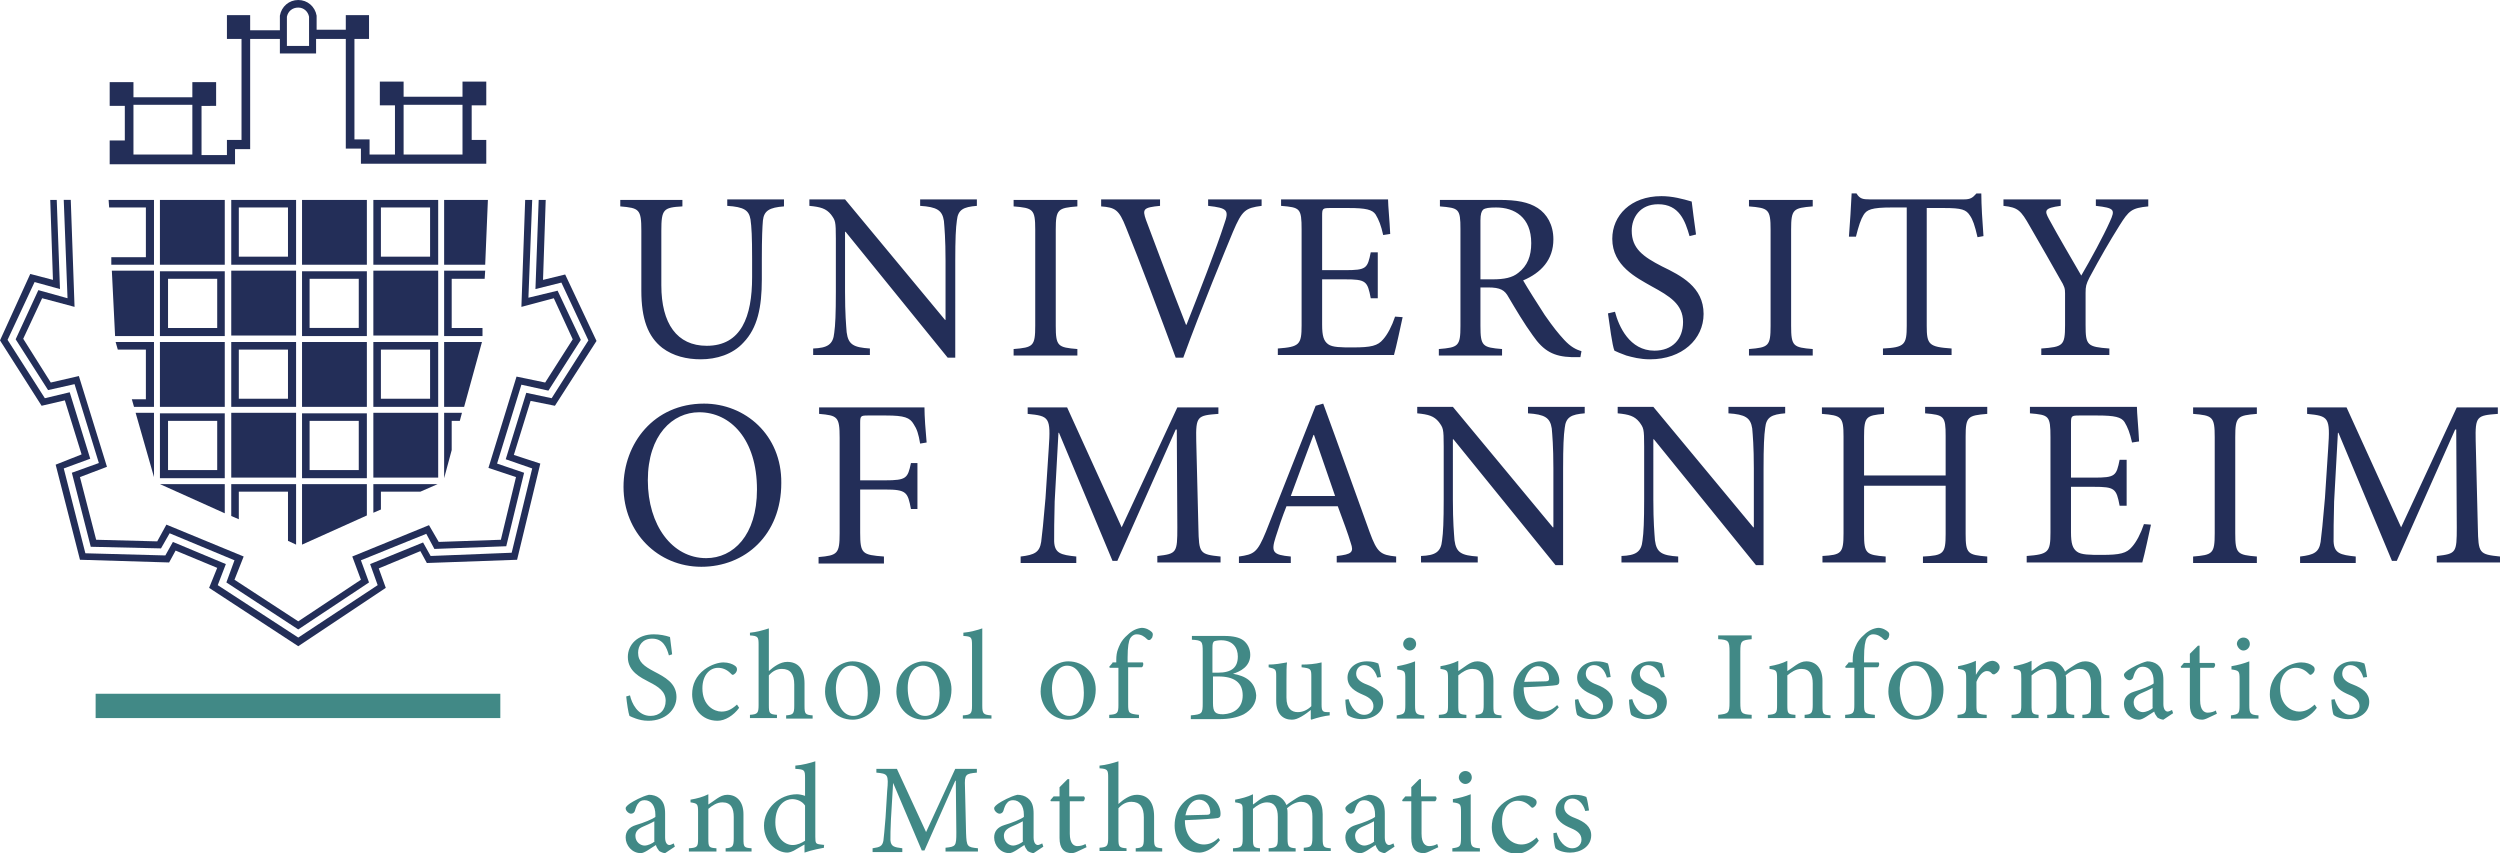
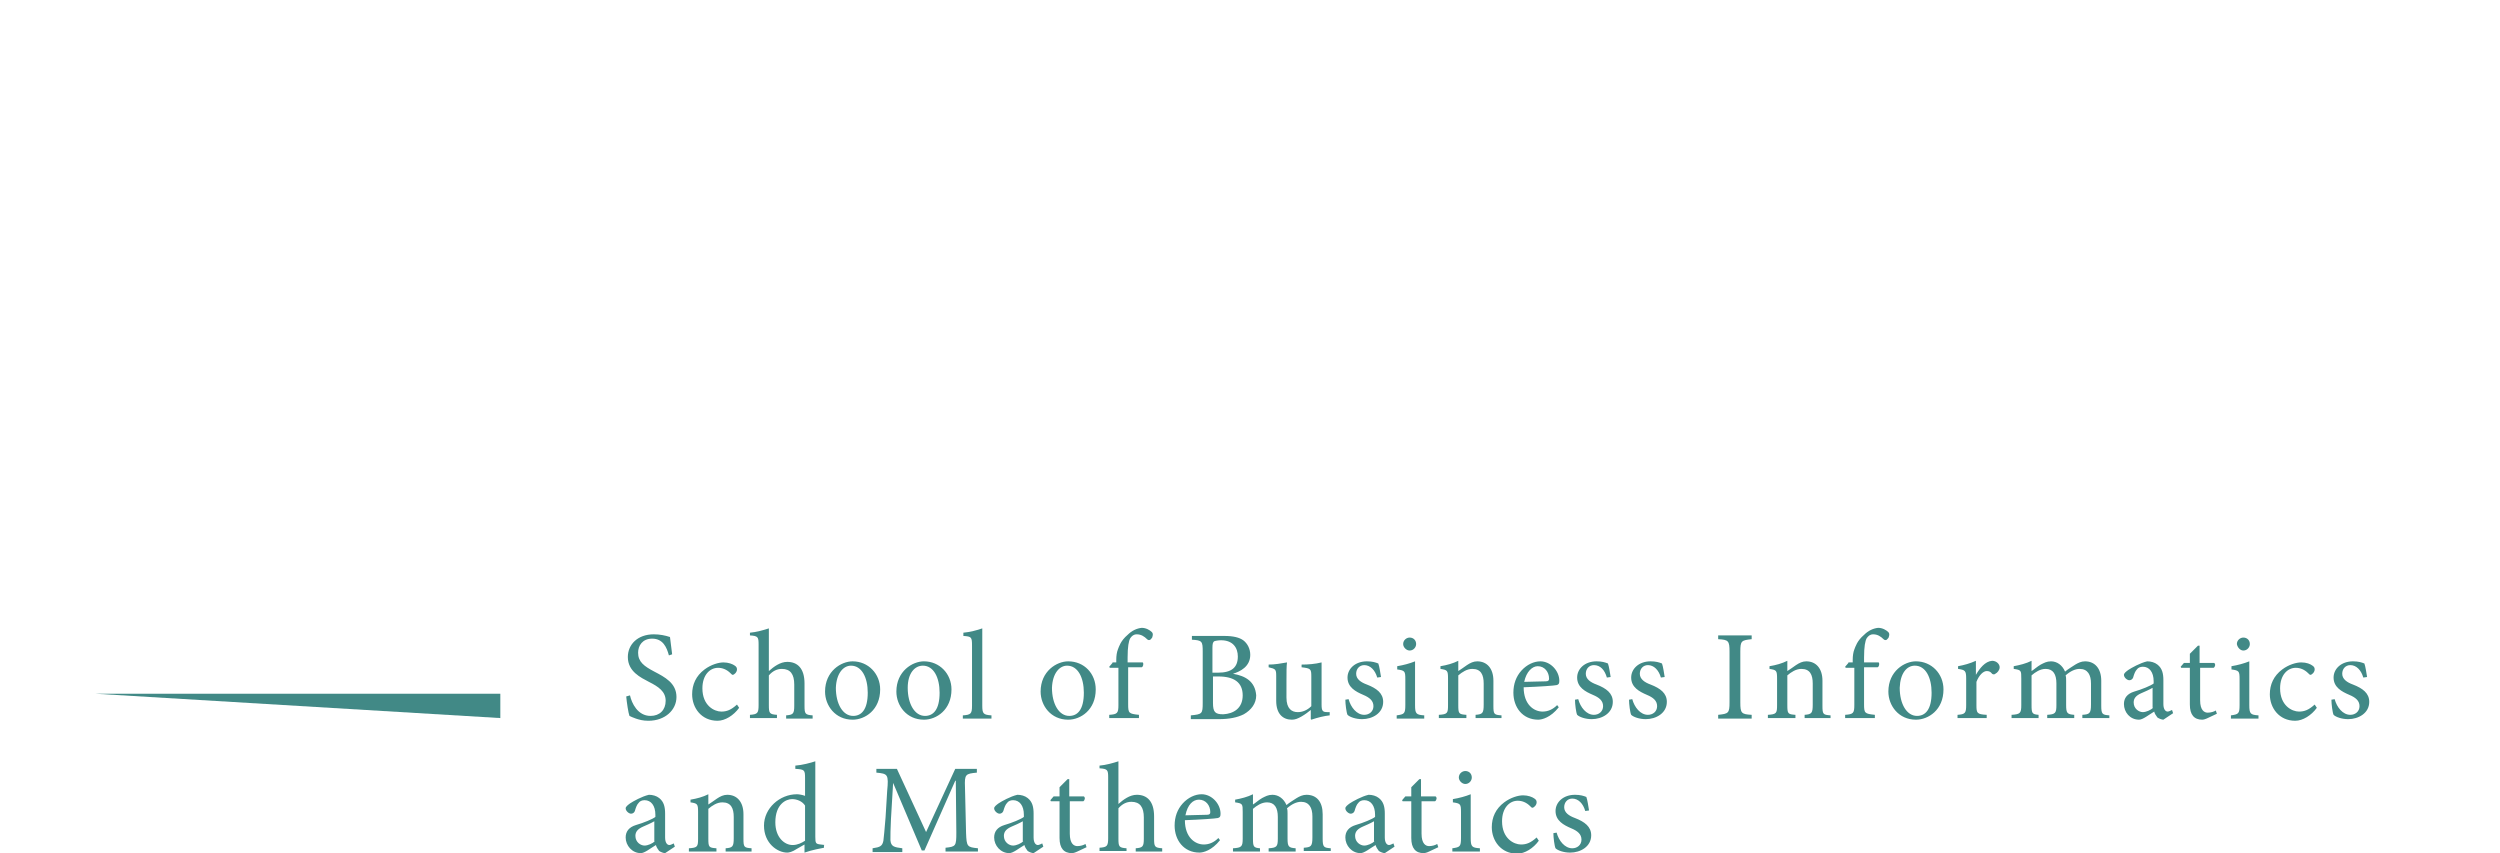
<svg xmlns="http://www.w3.org/2000/svg" version="1.1" id="Ebene_1" x="0" y="0" viewBox="0 0 462.7 157.9" xml:space="preserve">
  <style>.st1{fill:#232e58}.st2{fill:#418986}</style>
-   <path class="st1" fill="#232e58" d="M74.7 28.6v-9.2h10.9v9.2H74.7zM57.2 8.5h-4.1V3.1c.2-1 1-1.7 2.1-1.7 1 0 1.8.7 2 1.7v5.4zM24.7 28.6v-9.2h10.9v9.2H24.7zm62.6-2.7v-6.4H90v-4.4h-4.4v2.8H74.7v-2.8h-4.4v4.4h2.8v9.1h-4.7v-2.8h-2.8V7.2h2.7V2.8H64v2.7h-5.4V2.9C58.3 1.2 56.9 0 55.2 0s-3.1 1.2-3.4 2.9v2.7h-5.5V2.8H42v4.4h2.7v18.7H42v2.8h-4.7v-9.1H40v-4.4h-4.4V18H24.7v-2.8h-4.4v4.4h2.8V26h-2.8v4.4h23.2v-2.8h2.8V7.2h5.5v2.7h6.7V7.2H64v20.3h2.8v2.8H90v-4.4h-2.7zm14.2 46.4l6-9.4-4.3-9.1-5.4 1.3.7-18.1h-1.3l-.7 19.8 6-1.6 3.5 7.6-5.1 8-5.3-1.1-5.2 16.9 5.1 1.7-2.8 11.6-11.5.4-1.8-3.1-14.2 5.8 1.6 4.3-11.6 7.7-11.8-7.7 1.7-4.3-14.3-5.9-1.7 3.1-11.3-.3-3-11.6 5-1.9-5.2-16.8-5.2 1.2-5.1-8.1 3.5-7.5 6 1.6-.7-19.8h-1.3l.7 18.2-5.4-1.5-4.2 9.1 6 9.4 4.9-1.1 4.5 14.6-5 1.8 3.5 13.7 13 .3 1.6-2.8 12 5-1.5 4.1 13.3 8.7 13.1-8.7-1.5-4.1 12.1-4.9 1.5 2.8 13.3-.5L97 87.5l-5-1.7 4.5-14.6z" />
-   <path class="st1" fill="#232e58" d="M99.7 37l-.6 16.5 4.8-1.2 5 10.7-6.8 10.7-4.7-1L93.6 85l4.9 1.7-3.8 15.6-15 .6-1.4-2.5-9.8 4 1.4 3.9-14.7 9.7-14.9-9.7 1.5-3.9-9.8-4.1-1.4 2.5-14.8-.4-4-15.7 4.9-1.8-3.8-12.3-4.6 1.1-6.9-10.8 5-10.7 4.7 1.3-.6-16.5H9.3l.5 14.8-4.2-1.1L0 63l7.7 12.1 4.3-1 3.1 10-4.8 1.9 4.5 17.6 16.5.5 1.2-2.2 7.7 3.2-1.5 3.7 16.5 10.8 16.2-10.8-1.3-3.6 7.7-3.2 1.2 2.2 16.7-.6 4.3-17.8-4.9-1.6 3.1-10 4.5.9 7.7-12-5.8-12.3-4.1 1L101 37z" />
-   <path class="st1" fill="#232e58" d="M20.7 50.1l.6 12.1h7.2V50.1zm8.9 12.1h12v-12h-12v12zm1.5-10.6h9.1v9.1h-9.1v-9.1zm51.1-1.5v12.1h7.1v-1.5h-5.7v-9.1h6.1l.1-1.5zM25.1 76.4l3.4 11.9V76.4zm17.7 0h12v12h-12zm26.3 0h12v12h-12zM29.6 88.5h12v-12h-12v12zm1.5-10.6h9.1V87h-9.1v-9.1zm51.1-1.5v12.1l1.4-5.2v-5.4h1.5l.4-1.5zM55.9 88.5h12v-12h-12v12zm1.4-10.6h9.1V87h-9.1v-9.1zM29.6 63.3h12v12h-12zm52.6 0v12h3.7l3.3-12zm-60.8 0l.4 1.4H27v9.2h-2.6l.4 1.4h3.7v-12zM29.6 37h12v12h-12zm52.6 0v12h7.6l.5-12zM42.8 50.1h12v12h-12zm26.3 0h12v12h-12zM55.9 62.2h12v-12h-12v12zm1.4-10.6h9.1v9.1h-9.1v-9.1zm-1.4 11.7h12v12h-12zm-13.1 12h12v-12h-12v12zm1.4-10.6h9.1v9.1h-9.1v-9.1zm24.9 10.6h12v-12h-12v12zm1.4-10.6h9.1v9.1h-9.1v-9.1zM55.9 37h12v12h-12zM42.8 49h12V37h-12v12zm1.4-10.6h9.1v9.1h-9.1v-9.1zM69.1 49h12V37h-12v12zm1.4-10.6h9.1v9.1h-9.1v-9.1zM20.1 37l.1 1.4H27v9.2h-6.4V49h7.9V37zm9.5 52.6l12 5.4v-5.4zm26.3 0v11.2l12-5.4v-5.8zm-13.1 0v5.9l1.4.6V91h9.1v9.1l1.5.7V89.6zm26.3 0v5.3l1.4-.6V91h7.3l3.2-1.4z" />
  <path class="st2" fill="#418986" d="M294.1 150c-.1-.6-.3-2-.5-2.5-.5-.2-1.1-.4-2.1-.4-2.2 0-3.6 1.4-3.6 3 0 1.8 1.5 2.6 2.9 3.2 1.2.5 1.9 1.1 1.9 2.1s-.8 1.6-1.7 1.6c-1.4 0-2.5-1.4-2.9-2.9l-.6.1c0 .8.2 2.4.4 2.8.4.4 1.5.8 2.7.8 1.9 0 3.9-1.1 3.9-3.2 0-1.6-1.2-2.5-3-3.2-1.1-.4-2-1-2-2 0-.9.6-1.6 1.5-1.6 1.1 0 2 .9 2.4 2.3l.7-.1zm-9.7 5c-1.1 1-1.9 1.3-2.9 1.3-1.3 0-3.5-1.1-3.5-4.3 0-2.5 1.4-3.8 2.9-3.8.8 0 1.6.3 2.3 1 .2.2.3.3.4.3.3 0 .8-.5.8-1 0-.3-.1-.5-.4-.7-.4-.3-1.2-.6-2.1-.6-.9 0-2.3.4-3.5 1.3-1.6 1.2-2.3 2.8-2.3 4.6 0 2.5 1.7 4.9 4.7 4.9 1.4 0 3-1 4-2.4l-.4-.6zm-10.5 2.6v-.6c-1.5-.1-1.7-.3-1.7-1.9V147c-1 .4-2.1.7-3.3.9v.6c1.4.2 1.5.3 1.5 1.8v4.8c0 1.6-.2 1.7-1.6 1.9v.6h5.1zm-2.7-12.5c.7 0 1.2-.6 1.2-1.2 0-.7-.5-1.2-1.2-1.2-.6 0-1.2.5-1.2 1.2 0 .6.6 1.2 1.2 1.2m-5 11.7l-.2-.6c-.3.2-.9.4-1.5.4s-1.4-.4-1.4-2.3v-6h2.5c.3-.2.4-.7.1-.9H263v-3.2h-.3l-1.5 1.5v1.7h-1.1l-.6.7.1.2h1.6v6.8c0 1.9.8 2.8 2.3 2.8.2 0 .6-.1 1-.3l1.7-.8zm-11.8-1.1c-.4.4-1.3.8-1.9.8-.7 0-1.7-.6-1.7-1.8 0-.8.5-1.3 1.4-1.7.5-.2 1.6-.7 2.1-1v3.7zm3.7 1l-.2-.6c-.2.1-.6.3-.8.3-.4 0-.8-.4-.8-1.4v-4.4c0-1.2-.2-2.2-1.1-2.9-.5-.4-1.2-.6-1.9-.6-1.3.3-2.9 1.2-3.5 1.6-.4.3-.8.6-.8.9 0 .5.6 1 1 1 .3 0 .6-.2.7-.5.2-.7.4-1.2.7-1.5.2-.3.6-.5 1.1-.5 1.2 0 2 1 2 2.7v.4c-.5.4-2.2 1.1-3.6 1.5-1.3.4-1.9 1.2-1.9 2.3 0 1.5 1.2 2.9 2.8 2.9.7 0 1.8-.9 2.8-1.5.1.4.3.7.6 1.1.3.2.8.4 1.1.4l1.8-1.2zm-11.8.9v-.6c-1.3-.1-1.5-.2-1.5-1.8v-4.5c0-2.3-1.1-3.6-3-3.6-.7 0-1.3.3-1.8.6-.6.4-1.3.8-1.9 1.3-.5-1.2-1.5-1.9-2.6-1.9-.8 0-1.3.3-1.9.6-.7.4-1.2.9-1.7 1.2V147c-1 .5-2.2.8-3.3 1v.5c1.4.2 1.4.3 1.4 1.8v4.9c0 1.5-.2 1.7-1.8 1.8v.6h5v-.6c-1.2-.1-1.3-.3-1.3-1.8v-5.5c.7-.6 1.6-1.2 2.6-1.2 1.4 0 2 1 2 2.7v4c0 1.5-.2 1.7-1.7 1.8v.6h5v-.6c-1.3-.1-1.5-.3-1.5-1.8v-4.6c0-.4 0-.7-.1-1 .9-.8 1.8-1.2 2.6-1.2 1.5 0 2.1 1.1 2.1 2.7v3.9c0 1.7-.3 1.8-1.6 1.9v.6h5zm-24.4-9.6c1.3 0 2.1 1.1 2.1 2.3 0 .3-.1.5-.6.5-1.4 0-2.7.1-4 .1.4-2 1.4-2.9 2.5-2.9m3.6 7.1c-.8.8-1.7 1.2-2.7 1.2-1.6 0-3.5-1.3-3.5-4.5 2.8-.1 5.7-.3 6.1-.4.4-.1.5-.3.5-.8 0-1.8-1.6-3.6-3.5-3.6-1.2 0-2.5.6-3.5 1.7s-1.5 2.5-1.5 4.1c0 2.7 1.7 5 4.6 5 .7 0 2.3-.4 3.8-2.3l-.3-.4zm-10.4 2.5v-.6c-1.4-.1-1.5-.3-1.5-1.8v-4.1c0-2.8-1.3-4-3.2-4-1.3 0-2.5.9-3.4 1.7v-7.9c-.9.3-2.3.7-3.5.8v.5c1.5.1 1.6.3 1.6 1.7v11.2c0 1.5-.2 1.7-1.6 1.8v.6h5v-.5c-1.4-.1-1.5-.3-1.5-1.8v-5.6c.7-.8 1.5-1.2 2.4-1.2 1.6 0 2.3 1 2.3 2.9v3.9c0 1.5-.2 1.7-1.5 1.8v.6h4.9zm-14-.8l-.2-.6c-.3.2-.9.4-1.5.4s-1.4-.4-1.4-2.3v-6h2.5c.3-.2.4-.7.1-.9h-2.7v-3.2h-.3l-1.5 1.5v1.7H195l-.6.7.1.2h1.6v6.8c0 1.9.8 2.8 2.3 2.8.2 0 .6-.1 1-.3l1.7-.8zm-11.7-1.1c-.4.4-1.3.8-1.9.8-.7 0-1.7-.6-1.7-1.8 0-.8.5-1.3 1.4-1.7.5-.2 1.6-.7 2.1-1v3.7zm3.7 1l-.2-.6c-.2.1-.6.3-.8.3-.4 0-.8-.4-.8-1.4v-4.4c0-1.2-.2-2.2-1.1-2.9-.5-.4-1.2-.6-1.9-.6-1.3.3-2.9 1.2-3.5 1.6-.4.3-.8.6-.8.9 0 .5.6 1 1 1 .3 0 .6-.2.7-.5.2-.7.4-1.2.7-1.5.2-.3.6-.5 1.1-.5 1.2 0 2 1 2 2.7v.4c-.5.4-2.2 1.1-3.6 1.5-1.3.4-1.9 1.2-1.9 2.3 0 1.5 1.2 2.9 2.8 2.9.7 0 1.8-.9 2.8-1.5.1.4.3.7.6 1.1.3.2.8.4 1.1.4l1.8-1.2zm-12.1.9v-.6c-2-.2-2.1-.3-2.2-2.8l-.2-8.5c-.1-2.4.1-2.5 2.2-2.7v-.7h-4l-5.4 11.7-5.4-11.7h-3.8v.7c2.1.2 2.3.3 2 3.4l-.3 4.9c-.2 2.4-.3 3.5-.4 4.3-.2 1-.6 1.2-2 1.4v.7h5.5v-.7c-1.5-.2-2.1-.3-2.2-1.5 0-.9 0-2 .1-3.9l.4-6.7 5.3 12.5h.5l5.7-12.9h.1l.1 9.6c0 2.5-.1 2.6-2 2.8v.7h6zm-32-2c-.6.4-1.4.8-2.3.8-1.5 0-3.2-1.4-3.2-4.2 0-3.4 2-4.3 3.1-4.3.9 0 1.9.4 2.4 1.2v6.5zm3.7.8l-.8-.1c-.9-.1-1-.2-1-1.4v-14c-.9.3-2.4.7-3.7.8v.6c1.7.1 1.8.2 1.8 1.7v3.3c-.5-.2-1.2-.3-1.5-.3-3.2 0-6.1 2.6-6.1 5.8 0 3.3 2.5 5 4.3 5 .3 0 .9-.1 1.8-.7l1.4-.8v1.5c1.4-.5 3.1-.8 3.6-.9v-.5zm-13.6 1.2v-.6c-1.4-.1-1.5-.2-1.5-1.8v-4.5c0-2.3-1.2-3.6-3-3.6-.7 0-1.3.3-1.9.7-.6.4-1.1.8-1.6 1.1V147c-1 .5-2.1.8-3.3 1v.5c1.3.2 1.4.3 1.4 1.8v4.9c0 1.5-.1 1.7-1.7 1.8v.6h5.1v-.6c-1.4-.1-1.5-.2-1.5-1.8v-5.5c.7-.6 1.6-1.2 2.6-1.2 1.6 0 2.1 1.1 2.1 2.7v3.9c0 1.6-.2 1.8-1.5 1.9v.6h4.8zm-17.9-1.9c-.4.4-1.3.8-1.9.8-.7 0-1.7-.6-1.7-1.8 0-.8.5-1.3 1.4-1.7.5-.2 1.6-.7 2.1-1v3.7zm3.7 1l-.2-.6c-.2.1-.6.3-.8.3-.4 0-.8-.4-.8-1.4v-4.4c0-1.2-.2-2.2-1.1-2.9-.5-.4-1.2-.6-1.9-.6-1.3.3-2.9 1.2-3.5 1.6-.4.3-.8.6-.8.9 0 .5.6 1 1 1 .3 0 .6-.2.7-.5.2-.7.4-1.2.7-1.5.2-.3.6-.5 1.1-.5 1.2 0 2 1 2 2.7v.4c-.5.4-2.2 1.1-3.6 1.5-1.3.4-1.9 1.2-1.9 2.3 0 1.5 1.2 2.9 2.8 2.9.7 0 1.8-.9 2.8-1.5.1.4.3.7.6 1.1.3.2.8.4 1.1.4l1.8-1.2zm313.2-31.4c-.1-.6-.3-2-.5-2.5-.5-.2-1.1-.4-2.1-.4-2.2 0-3.6 1.4-3.6 3 0 1.8 1.5 2.6 2.9 3.2 1.2.5 1.9 1.1 1.9 2.1s-.8 1.6-1.7 1.6c-1.4 0-2.5-1.4-2.9-2.9l-.6.1c0 .8.2 2.4.4 2.8.4.4 1.5.8 2.7.8 1.9 0 3.9-1.1 3.9-3.2 0-1.6-1.2-2.5-3-3.2-1.1-.4-2-1-2-2 0-.9.6-1.6 1.5-1.6 1.1 0 2 .9 2.4 2.3l.7-.1zm-9.7 5.1c-1.1 1-1.9 1.3-2.9 1.3-1.3 0-3.5-1.1-3.5-4.3 0-2.5 1.4-3.8 2.9-3.8.8 0 1.6.3 2.3 1 .2.2.3.3.4.3.3 0 .8-.5.8-1 0-.3-.1-.5-.4-.7-.4-.3-1.1-.6-2.1-.6-.9 0-2.3.4-3.5 1.3-1.6 1.2-2.3 2.8-2.3 4.6 0 2.5 1.7 4.9 4.7 4.9 1.4 0 3-1 4-2.4l-.4-.6zM418 133v-.6c-1.5-.1-1.7-.3-1.7-1.9v-8.1c-1 .4-2.1.7-3.3.9v.6c1.4.2 1.5.3 1.5 1.8v4.8c0 1.6-.2 1.7-1.6 1.9v.6h5.1zm-2.8-12.6c.7 0 1.2-.6 1.2-1.2 0-.7-.5-1.2-1.2-1.2-.6 0-1.2.5-1.2 1.2.1.6.6 1.2 1.2 1.2m-4.9 11.7l-.2-.6c-.3.2-.9.4-1.5.4s-1.4-.4-1.4-2.3v-6h2.5c.3-.2.4-.7.1-.9h-2.7v-3.2h-.3l-1.5 1.5v1.7h-1.1l-.6.7.1.2h1.6v6.8c0 1.9.8 2.8 2.3 2.8.2 0 .6-.1 1-.3l1.7-.8zm-11.8-1.1c-.4.4-1.3.8-1.9.8-.7 0-1.7-.6-1.7-1.8 0-.8.5-1.3 1.4-1.7.5-.2 1.6-.7 2.1-1v3.7zm3.7 1l-.2-.6c-.2.1-.6.3-.8.3-.4 0-.8-.4-.8-1.4v-4.4c0-1.2-.2-2.2-1.1-2.9-.5-.4-1.2-.6-1.9-.6-1.3.3-2.9 1.2-3.5 1.6-.4.3-.8.6-.8.9 0 .5.6 1 1 1 .3 0 .6-.2.7-.5.2-.7.4-1.2.7-1.5.2-.3.6-.5 1.1-.5 1.2 0 2 1 2 2.7v.4c-.5.4-2.2 1.1-3.6 1.5-1.3.4-1.9 1.2-1.9 2.3 0 1.5 1.1 2.9 2.8 2.9.7 0 1.8-.9 2.8-1.5.1.4.3.7.6 1.1.3.2.8.4 1.1.4l1.8-1.2zm-11.8 1v-.6c-1.3-.1-1.5-.2-1.5-1.8V126c0-2.3-1.2-3.6-3-3.6-.7 0-1.3.3-1.8.6-.6.4-1.3.8-1.9 1.3-.5-1.2-1.5-1.9-2.6-1.9-.8 0-1.3.3-1.9.6-.7.4-1.2.9-1.7 1.2v-1.9c-1 .5-2.2.8-3.3 1v.5c1.4.2 1.4.3 1.4 1.8v4.9c0 1.5-.2 1.7-1.8 1.8v.6h5v-.6c-1.2-.1-1.3-.3-1.3-1.8V125c.7-.6 1.6-1.2 2.6-1.2 1.4 0 2 1 2 2.7v4c0 1.5-.2 1.7-1.7 1.8v.6h5v-.6c-1.3-.1-1.5-.3-1.5-1.8V126c0-.4 0-.7-.1-1 .9-.8 1.8-1.2 2.6-1.2 1.5 0 2.1 1.1 2.1 2.7v3.9c0 1.7-.3 1.8-1.6 1.9v.6h5zm-24.7-8.1v-2.6c-1.1.5-2.2.8-3.3 1v.5c1.3.2 1.5.3 1.5 1.8v4.9c0 1.5-.2 1.7-1.6 1.8v.6h5.4v-.6c-1.8-.1-1.9-.3-1.9-1.8v-4.3c.5-1.3 1.3-2 1.9-2 .4 0 .7.1 1 .5.1.1.4.2.6 0 .4-.2.8-.7.8-1.2 0-.6-.6-1.2-1.4-1.2-1.3.1-2.3 1.4-3 2.6zm-11.3-1.7c2 0 3.1 2.2 3.1 5 0 3.2-1.2 4.3-2.7 4.3-1.9 0-3.2-2.2-3.2-5.2.1-2.7 1.3-4.1 2.8-4.1m.2-.8c-2.1 0-5.1 1.8-5.1 5.6 0 2.6 1.9 5.2 5.1 5.2 2.3 0 5.1-1.8 5.1-5.6 0-2.9-2.2-5.2-5.1-5.2m-12.5.3l-.6.7.1.2h1.6v6.9c0 1.5-.2 1.7-1.7 1.8v.6h5.5v-.6c-1.9-.2-2-.3-2-2v-6.8h2.5c.3-.1.4-.7.2-.9H345v-.9c0-2 .2-3.1.5-3.6.3-.4.6-.7 1.2-.7.8 0 1.4.4 1.9.9.2.2.4.2.6.1.2-.2.4-.4.4-.6.1-.3.1-.6-.1-.8-.4-.4-1.1-.8-1.9-.8-.9.1-1.8.5-2.6 1.3-1.3 1.1-1.6 2.2-1.8 2.7s-.3 1.2-.3 1.9v.5h-.8zm-3.3 10.3v-.6c-1.4-.1-1.5-.2-1.5-1.8V126c0-2.3-1.2-3.6-3-3.6-.7 0-1.3.3-1.9.7-.6.4-1.1.8-1.6 1.1v-1.9c-1 .5-2.1.8-3.3 1v.5c1.3.2 1.4.3 1.4 1.8v4.9c0 1.5-.1 1.7-1.7 1.8v.6h5.1v-.6c-1.4-.1-1.5-.2-1.5-1.8V125c.7-.6 1.6-1.2 2.6-1.2 1.6 0 2.1 1.1 2.1 2.7v3.9c0 1.6-.2 1.8-1.5 1.9v.6h4.8zm-14.6 0v-.7c-1.9-.1-2.1-.3-2.1-2.3v-9.4c0-2 .2-2.1 2.1-2.3v-.7H318v.7c1.9.1 2.1.3 2.1 2.3v9.4c0 2-.2 2.1-2.1 2.3v.7h6.2zm-16.1-7.7c-.1-.6-.3-2-.5-2.5-.5-.2-1.1-.4-2.1-.4-2.2 0-3.6 1.4-3.6 3 0 1.8 1.5 2.6 2.9 3.2 1.2.5 1.9 1.1 1.9 2.1s-.8 1.6-1.7 1.6c-1.4 0-2.5-1.4-2.9-2.9l-.6.1c0 .8.2 2.4.4 2.8.4.4 1.5.8 2.7.8 1.9 0 3.9-1.1 3.9-3.2 0-1.6-1.2-2.5-3-3.2-1.1-.4-2-1-2-2 0-.9.6-1.6 1.5-1.6 1.1 0 2 .9 2.4 2.3l.7-.1zm-10 0c-.1-.6-.3-2-.5-2.5-.5-.2-1.1-.4-2.1-.4-2.2 0-3.6 1.4-3.6 3 0 1.8 1.5 2.6 2.9 3.2 1.2.5 1.9 1.1 1.9 2.1s-.8 1.6-1.7 1.6c-1.4 0-2.5-1.4-2.9-2.9l-.6.1c0 .8.2 2.4.4 2.8.4.4 1.5.8 2.7.8 1.9 0 3.9-1.1 3.9-3.2 0-1.6-1.2-2.5-3-3.2-1.1-.4-2-1-2-2 0-.9.6-1.6 1.5-1.6 1.2 0 2 .9 2.4 2.3l.7-.1zm-13.5-2c1.3 0 2.1 1.1 2.1 2.3 0 .3-.1.5-.6.5-1.4 0-2.7.1-4 .1.4-1.9 1.5-2.9 2.5-2.9m3.6 7.2c-.8.8-1.7 1.2-2.7 1.2-1.6 0-3.5-1.3-3.5-4.5 2.8-.1 5.7-.3 6.1-.4.4-.1.5-.3.5-.8 0-1.8-1.6-3.6-3.5-3.6-1.2 0-2.5.6-3.5 1.7s-1.5 2.5-1.5 4.1c0 2.7 1.7 5 4.6 5 .7 0 2.3-.4 3.8-2.3l-.3-.4zm-10.3 2.5v-.6c-1.4-.1-1.5-.2-1.5-1.8V126c0-2.3-1.2-3.6-3-3.6-.7 0-1.3.3-1.9.7-.6.4-1.1.8-1.6 1.1v-1.9c-1 .5-2.1.8-3.3 1v.5c1.3.2 1.4.3 1.4 1.8v4.9c0 1.5-.1 1.7-1.7 1.8v.6h5.1v-.6c-1.4-.1-1.5-.2-1.5-1.8V125c.7-.6 1.6-1.2 2.6-1.2 1.6 0 2.1 1.1 2.1 2.7v3.9c0 1.6-.2 1.8-1.5 1.9v.6h4.8zm-14.3 0v-.6c-1.5-.1-1.7-.3-1.7-1.9v-8.1c-1 .4-2.1.7-3.3.9v.6c1.4.2 1.5.3 1.5 1.8v4.8c0 1.6-.2 1.7-1.6 1.9v.6h5.1zm-2.7-12.6c.7 0 1.2-.6 1.2-1.2 0-.7-.5-1.2-1.2-1.2-.6 0-1.2.5-1.2 1.2 0 .6.6 1.2 1.2 1.2m-5.3 4.9c-.1-.6-.3-2-.5-2.5-.5-.2-1.1-.4-2.1-.4-2.2 0-3.6 1.4-3.6 3 0 1.8 1.5 2.6 2.9 3.2 1.2.5 1.9 1.1 1.9 2.1s-.8 1.6-1.7 1.6c-1.4 0-2.5-1.4-2.9-2.9l-.6.1c0 .8.2 2.4.4 2.8.4.4 1.5.8 2.7.8 1.9 0 3.9-1.1 3.9-3.2 0-1.6-1.2-2.5-3-3.2-1.1-.4-2-1-2-2 0-.9.6-1.6 1.5-1.6 1.1 0 2 .9 2.4 2.3l.7-.1zm-9.2 6.5h-.7c-.9 0-1.1-.2-1.1-1.4v-7.8c-1.2.3-2.5.4-3.7.4v.5c1.7.2 1.8.3 1.8 1.7v5.5c-.8.8-1.7 1.1-2.5 1.1-1.1 0-2.1-.6-2.1-2.7V126c0-1.6 0-2.7.1-3.4-1.1.2-2.3.4-3.4.4v.5c1.3.3 1.4.4 1.4 1.6v4.6c0 2.5 1.3 3.5 2.9 3.5.6 0 1.1-.2 1.8-.6.7-.4 1.2-.8 1.7-1.2v1.7l.1.1c1.2-.4 2.4-.7 3.4-.8v-.6zm-22-6.6h1.1c2.9 0 4.5 1.1 4.5 3.5s-1.7 3.4-3.6 3.5c-1.5 0-1.9-.4-1.9-2.1v-4.9zm0-.7v-4.6c0-.8.1-1 .3-1.2.2-.1.8-.2 1.3-.2 2.2 0 3.1 1.4 3.1 3 0 2-1.1 3-3.7 3h-1zm3.8.2c1.3-.4 3.2-1.3 3.2-3.5 0-1.1-.5-2.1-1.3-2.7-.7-.5-1.8-.8-3.5-.8h-6v.7c1.9.1 2 .3 2 2.2v9.5c0 2-.1 2.1-2.2 2.3v.7h5.2c1.9 0 3.4-.3 4.6-.9 1.4-.8 2.3-2 2.3-3.5-.2-2.6-2-3.6-4.3-4zm-22.3-2l-.6.7.1.2h1.6v6.9c0 1.5-.2 1.7-1.7 1.8v.6h5.5v-.6c-1.9-.2-2-.3-2-2v-6.8h2.5c.3-.1.4-.7.2-.9h-2.8v-.9c0-2 .2-3.1.5-3.6.3-.4.6-.7 1.2-.7.8 0 1.4.4 1.9.9.2.2.4.2.6.1.2-.2.4-.4.4-.6.1-.3.1-.6-.1-.8-.4-.4-1.1-.8-1.9-.8-.9.1-1.8.5-2.6 1.3-1.3 1.1-1.6 2.2-1.8 2.7s-.3 1.2-.3 1.9v.5h-.7zm-8.4.5c2 0 3.1 2.2 3.1 5 0 3.2-1.2 4.3-2.7 4.3-1.9 0-3.2-2.2-3.2-5.2.1-2.7 1.4-4.1 2.8-4.1m.2-.8c-2.1 0-5.1 1.8-5.1 5.6 0 2.6 1.9 5.2 5.1 5.2 2.3 0 5.1-1.8 5.1-5.6 0-2.9-2.1-5.2-5.1-5.2M183.5 133v-.6c-1.5-.1-1.7-.3-1.7-1.8v-14.3c-.8.3-2.3.7-3.5.8v.6c1.5.1 1.6.2 1.6 1.8v11.1c0 1.5-.2 1.7-1.7 1.8v.6h5.3zm-12.7-9.8c2 0 3.1 2.2 3.1 5 0 3.2-1.2 4.3-2.7 4.3-1.9 0-3.2-2.2-3.2-5.2 0-2.7 1.3-4.1 2.8-4.1m.2-.8c-2.1 0-5.1 1.8-5.1 5.6 0 2.6 1.9 5.2 5.1 5.2 2.3 0 5.1-1.8 5.1-5.6 0-2.9-2.2-5.2-5.1-5.2m-13.5.8c2 0 3.1 2.2 3.1 5 0 3.2-1.2 4.3-2.7 4.3-1.9 0-3.2-2.2-3.2-5.2.1-2.7 1.4-4.1 2.8-4.1m.3-.8c-2.1 0-5.1 1.8-5.1 5.6 0 2.6 1.9 5.2 5.1 5.2 2.3 0 5.1-1.8 5.1-5.6 0-2.9-2.2-5.2-5.1-5.2m-7.4 10.6v-.6c-1.4-.1-1.5-.3-1.5-1.8v-4.1c0-2.8-1.3-4-3.2-4-1.3 0-2.5.9-3.4 1.7v-7.9c-.9.3-2.3.7-3.5.8v.5c1.5.1 1.6.3 1.6 1.7v11.2c0 1.5-.2 1.7-1.6 1.8v.6h5v-.6c-1.4-.1-1.5-.3-1.5-1.8V125c.7-.8 1.5-1.2 2.4-1.2 1.6 0 2.3 1 2.3 2.9v3.9c0 1.5-.2 1.7-1.5 1.8v.6h4.9zm-14-2.6c-1.1 1-1.9 1.3-2.9 1.3-1.3 0-3.5-1.1-3.5-4.3 0-2.5 1.4-3.8 2.9-3.8.8 0 1.6.3 2.3 1 .2.2.3.3.4.3.3 0 .8-.5.8-1 0-.3-.1-.5-.4-.7-.4-.3-1.2-.6-2.1-.6-.9 0-2.3.4-3.5 1.3-1.6 1.2-2.3 2.8-2.3 4.6 0 2.5 1.7 4.9 4.7 4.9 1.4 0 3-1 4-2.4l-.4-.6zm-12-9.3c-.2-1.5-.3-2.4-.4-3.2-.9-.3-1.9-.5-3-.5-3 0-4.8 1.9-4.8 4.2 0 2.7 2.4 3.8 3.9 4.6 1.8.9 3.1 1.8 3.1 3.5s-1.1 2.8-2.8 2.8c-2.4 0-3.5-2.4-3.8-3.8l-.7.2c.1 1.1.4 3.1.6 3.6.2.1.6.3 1.2.5s1.3.4 2.3.4c3.1 0 5.2-2 5.2-4.4 0-2.6-2.2-3.7-4.1-4.7-1.9-1-3-1.8-3-3.5 0-1.3.8-2.6 2.6-2.6 2 0 2.7 1.6 3.1 3.1l.6-.2z" />
-   <path class="st1" fill="#232e58" d="M462.7 104.2V103c-3.9-.4-4-.6-4.1-5.3l-.4-16.1c-.1-4.6.2-4.7 4.1-5v-1.2h-7.6l-10.3 22.2-10.1-22.2H427v1.2c4 .4 4.3.6 3.9 6.4l-.6 9.2c-.4 4.6-.6 6.6-.8 8.1-.3 1.9-1.2 2.4-3.8 2.7v1.2H436V103c-2.9-.3-4-.6-4.1-2.8 0-1.8 0-3.7.1-7.4l.7-12.7h.1l9.9 23.7h.9l10.8-24.3h.2l.1 18.1c0 4.7-.1 4.9-3.7 5.3v1.2h11.7zm-45 0V103c-3.6-.3-4-.5-4-4.3V80.9c0-3.8.4-4 4-4.3v-1.2h-11.8v1.2c3.6.3 4 .5 4 4.3v17.8c0 3.8-.4 4-4 4.3v1.2h11.8zM396.8 97c-.6 1.8-1.4 3.3-2.2 4.2-1 1.2-2.2 1.5-5.6 1.5-2.2 0-3.8 0-4.6-.6-.8-.6-1.1-1.5-1.1-3.6v-8.4h4.2c3.9 0 4.2.3 4.8 3.5h1.3v-8.5h-1.3c-.6 3-.8 3.3-4.8 3.3h-4.2V78.3c0-1.3.1-1.4 1.5-1.4h3.4c3.2 0 4.4.3 5 1.2.6 1 1 2 1.4 3.8l1.3-.2c-.1-2.3-.4-5.3-.4-6.4h-19.8v1.2c3.5.3 3.8.4 3.8 4.4v17.7c0 3.6-.4 4-4.4 4.3v1.2h21.4c.4-1.4 1.3-5.6 1.6-7l-1.3-.1zm-28.9-21.7h-11.6v1.2c3.5.3 3.8.5 3.8 4.2V88H345v-7.2c0-3.7.4-3.9 3.7-4.2v-1.2h-11.5v1.2c3.6.3 4 .5 4 4.2v17.9c0 3.7-.4 4-3.9 4.2v1.2H349V103c-3.6-.3-4-.5-4-4.2v-8.9h15.1v8.9c0 3.7-.4 4-4.2 4.2v1.2h11.9V103c-3.6-.3-4-.5-4-4.2v-18c0-3.7.4-3.9 4-4.2v-1.3zm-37.5 0h-10.5v1.2c3.1.2 4.1.8 4.4 2.8.1 1.2.3 3.3.3 7.4v10.9h-.1L306 75.3h-6.6v1.2c2.1.2 3.1.5 4 1.6.8 1.1.9 1.2.9 4.5v9.8c0 4.1-.1 6.2-.3 7.6-.2 2.2-1.3 2.8-3.9 2.9v1.2h10.5V103c-3-.2-4-.7-4.3-3-.1-1.3-.3-3.4-.3-7.5V81.3h.1l18.9 23.3h1.4V86.7c0-4.1.1-6.1.3-7.5.2-2 1.2-2.5 3.7-2.7v-1.2zm-37.1 0h-10.5v1.2c3.1.2 4.1.8 4.4 2.8.1 1.2.3 3.3.3 7.4v10.9h-.1l-18.5-22.3h-6.6v1.2c2.1.2 3.1.5 4 1.6.8 1.1.9 1.2.9 4.5v9.8c0 4.1-.1 6.2-.3 7.6-.2 2.2-1.3 2.8-3.9 2.9v1.2h10.5V103c-3-.2-4-.7-4.3-3-.1-1.3-.3-3.4-.3-7.5V81.3h.1l18.9 23.3h1.4V86.7c0-4.1.1-6.1.3-7.5.2-2 1.2-2.5 3.7-2.7v-1.2zm-46.2 16.5h-8.2c1.3-3.6 2.8-7.5 4.2-11.3h.1l3.9 11.3zm11.3 12.4V103c-2.9-.3-3.5-.7-4.9-4.5-2.8-7.7-5.8-16.2-8.6-23.8l-1.4.4-9.2 23.3c-1.6 3.9-2.2 4.2-5 4.6v1.2h9.6V103c-3.3-.3-3.7-.8-2.8-3.6.6-1.9 1.2-3.7 2-5.7h9.5c1 2.7 1.9 5.1 2.4 6.8.6 1.7.2 2.1-2.6 2.4v1.2h11zm-32.5 0V103c-3.9-.4-4-.6-4.1-5.3l-.4-16.1c-.1-4.6.2-4.7 4.1-5v-1.2h-7.6l-10.3 22.2-10.1-22.2h-7.3v1.2c4 .4 4.3.6 3.9 6.4l-.6 9.2c-.4 4.6-.6 6.6-.8 8.1-.3 1.9-1.2 2.4-3.8 2.7v1.2h10.3V103c-2.9-.3-4-.6-4.1-2.8 0-1.8 0-3.7.1-7.4l.7-12.7h.1l9.9 23.7h.9l10.8-24.3h.2l.1 18.1c0 4.7-.1 4.9-3.7 5.3v1.2h11.7zm-54.4-22.3c-.2-2.1-.4-4.9-.4-6.5h-19.5v1.2c3.4.3 3.8.5 3.8 4.4v17.7c0 3.8-.4 4.1-3.9 4.4v1.2h12.1V103c-4-.3-4.4-.5-4.4-4.4v-8h4.6c4 0 4.2.5 4.8 3.6h1.2v-8.5h-1.2c-.6 2.8-.8 3.2-4.8 3.2h-4.6V78.3c0-1.3.1-1.4 1.4-1.4h3.4c3.4 0 4.4.4 5.1 1.6.6.9.9 1.8 1.2 3.6l1.2-.2zm-42.1-5.6c5.8 0 10.7 5 10.7 14.3 0 8.5-4.4 12.7-9.4 12.7-6.3 0-10.8-6.1-10.8-14.4 0-8.4 4.6-12.6 9.5-12.6m.9-1.6c-9.3 0-14.9 7.4-14.9 15.4 0 8.5 6.4 14.8 14.4 14.8 8.1 0 14.8-5.9 14.8-15.5.1-8.9-6.7-14.7-14.3-14.7m267.4-37.8h-9.8v1.2c3.5.4 3.6.7 2.6 2.9-1.2 2.7-3.6 7.1-5.3 10-1.9-3.3-4.1-7-6-10.5-.8-1.5-.9-2 2.2-2.4v-1.2h-10.6v1.2c2.7.3 3.2.8 4.9 3.8 2.4 4.1 4 7 5.6 9.8.8 1.3.9 1.7.9 2.6v5.9c0 3.8-.4 4-4.4 4.3v1.2h12.6v-1.2c-4.1-.3-4.4-.6-4.4-4.3v-6c0-1.2.1-1.6.7-2.8 2.1-3.9 3.6-6.5 5.6-9.7 1.7-2.7 2.2-3.2 5.3-3.5v-1.3zm-30.6 6.8c-.2-2.6-.4-5.8-.4-7.9h-.9c-.7.8-1.1 1.1-2.3 1.1H346c-1.2 0-1.8-.1-2.4-1.1h-.9c-.1 2.4-.3 5.3-.5 8h1.3c.5-2 .9-3.2 1.4-4 .6-1 1.5-1.4 5.2-1.4h2.8v21.9c0 3.5-.4 4-4.4 4.2v1.2h12.7v-1.2c-4.2-.3-4.6-.7-4.6-4.2V38.5h3.2c3.3 0 4.1.3 4.8 1.4.5.7.9 1.8 1.4 4l1.1-.2zm-31.6 22.1v-1.2c-3.6-.3-4-.5-4-4.3V42.5c0-3.8.4-4 4-4.3V37h-11.8v1.2c3.6.3 4 .5 4 4.3v17.8c0 3.8-.4 4-4 4.3v1.2h11.8zm-21.6-22.4c-.4-2.8-.6-4.5-.8-6.1-1.7-.5-3.6-1-5.6-1-5.7 0-9.1 3.6-9.1 7.9 0 5 4.5 7.2 7.3 8.8 3.3 1.8 5.8 3.3 5.8 6.6 0 3.2-2 5.3-5.3 5.3-4.6 0-6.6-4.5-7.3-7.2l-1.3.3c.3 2.1.8 6 1.2 6.9.4.2 1.1.5 2.2.9 1.1.3 2.5.7 4.4.7 5.9 0 9.9-3.7 9.9-8.4 0-5-4.2-7.1-7.7-8.8-3.5-1.8-5.6-3.3-5.6-6.6 0-2.4 1.5-4.9 4.9-4.9 3.9 0 5 3.1 5.8 5.9l1.2-.3zM274 51.7V40.8c0-1.2.2-1.7.5-2 .4-.3 1.1-.4 2.4-.4 3.4 0 6.5 1.8 6.5 6.6 0 2.4-.7 4.2-2.4 5.5-1.1.9-2.6 1.2-4.8 1.2H274zM292.7 65c-1-.3-2-.8-3.2-2.1-1.1-1.2-2-2.3-3.6-4.6-1.3-2-3.2-5-4-6.4 3.3-1.4 5.6-3.8 5.6-7.6 0-2.7-1.2-4.7-2.9-5.8-1.7-1.1-3.9-1.5-7.1-1.5h-11v1.2c3.5.3 3.8.4 3.8 4.2v17.9c0 3.8-.4 4-4 4.3v1.2H278v-1.2c-3.6-.3-4-.5-4-4.3v-7.1h1.4c2.3 0 3.1.5 3.8 1.8 1.3 2.2 2.9 4.9 4.5 7.1 2 2.9 3.9 3.9 7.2 4h1.6l.2-1.1zm-34.5-6.4c-.6 1.8-1.4 3.3-2.2 4.2-1 1.2-2.2 1.5-5.6 1.5-2.2 0-3.8 0-4.6-.6-.8-.6-1.1-1.5-1.1-3.6v-8.4h4.2c3.9 0 4.2.3 4.8 3.5h1.3v-8.5h-1.3c-.6 3-.8 3.3-4.8 3.3h-4.2V39.9c0-1.3.1-1.4 1.5-1.4h3.4c3.2 0 4.4.3 5 1.2.6 1 1 2 1.4 3.8l1.3-.2c-.1-2.3-.4-5.3-.4-6.4h-19.8v1.2c3.5.3 3.8.4 3.8 4.4v17.7c0 3.6-.4 4-4.4 4.3v1.2H258c.4-1.4 1.3-5.6 1.6-7l-1.4-.1zm-24.6-21.7h-10v1.2c3.6.4 3.9.8 3 3.3-1.4 4.4-4.8 13.1-7 18.7h-.1c-3-7.6-6.2-16.2-7.4-19.4-.7-2-.5-2.3 2.6-2.6v-1.2h-10.9v1.3c2.6.2 3.3.6 4.6 3.9 2.6 6.4 6.2 16 9.2 24.1h1.4c3.3-9.1 8-20.4 9.2-23.3 1.7-4 2.3-4.4 5.3-4.8v-1.2zm-34.2 28.9v-1.2c-3.6-.3-4-.5-4-4.3V42.5c0-3.8.4-4 4-4.3V37h-11.8v1.2c3.6.3 4 .5 4 4.3v17.8c0 3.8-.4 4-4 4.3v1.2h11.8zm-18.6-28.9h-10.5v1.2c3.1.2 4.1.8 4.4 2.8.1 1.2.3 3.3.3 7.4v10.9h-.1l-18.5-22.3h-6.6v1.2c2.1.2 3.1.5 4 1.6.8 1.1.9 1.2.9 4.5V54c0 4.1-.1 6.2-.3 7.6-.2 2.2-1.3 2.8-3.9 2.9v1.2H161v-1.2c-3-.2-4-.7-4.3-3-.1-1.3-.3-3.4-.3-7.5V42.9h.1l18.9 23.3h1.4V48.3c0-4.1.1-6.1.3-7.5.2-2 1.2-2.5 3.7-2.7v-1.2zm-35.6 0h-10.6v1.2c3.1.2 4 .8 4.3 2.5.2 1.4.3 3.2.3 7.3v3.4c0 7.3-2 12.7-8.4 12.7-5.5 0-8.4-4.1-8.4-11.2V42.7c0-4 .4-4.3 3.9-4.5V37h-11.5v1.2c3.5.3 3.9.5 3.9 4.5v11.1c0 5.2 1.2 8.5 3.9 10.6 2 1.5 4.5 2.1 7.1 2.1 2.9 0 5.9-.9 7.9-3.1 2.6-2.7 3.4-6.5 3.4-11.7V48c0-4.1.1-6 .2-7.2.2-1.8 1.2-2.4 3.9-2.6v-1.3z" />
-   <path class="st2" fill="#418986" d="M17.7 128.4h74.9v4.5H17.7z" />
+   <path class="st2" fill="#418986" d="M17.7 128.4h74.9v4.5z" />
</svg>